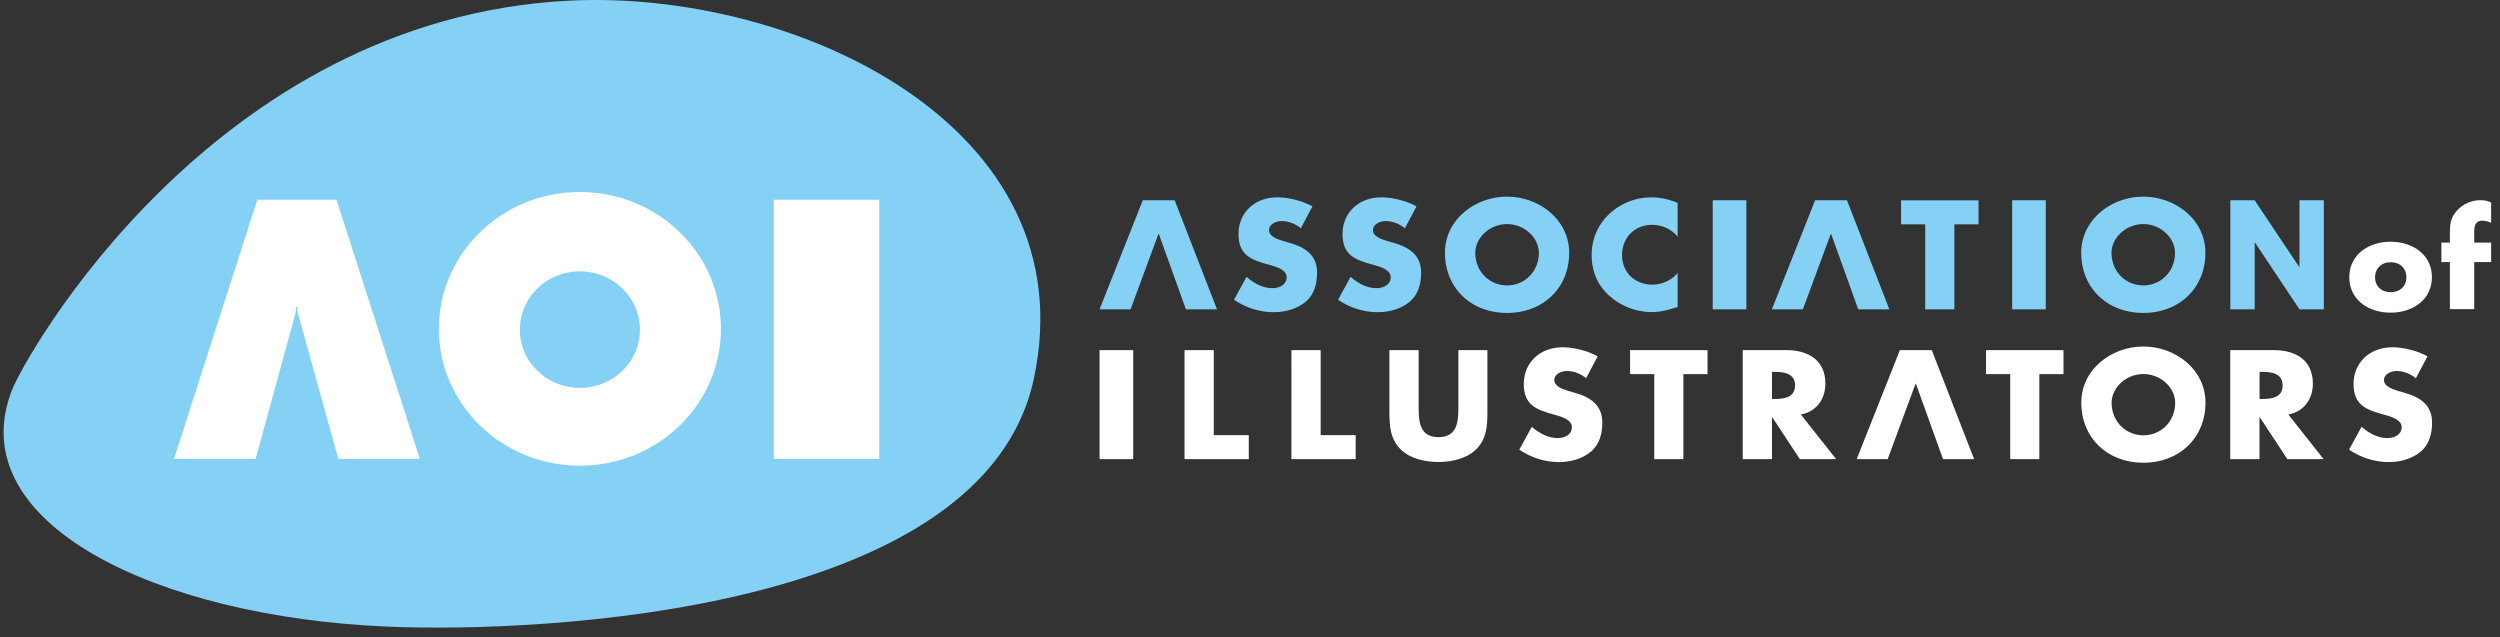
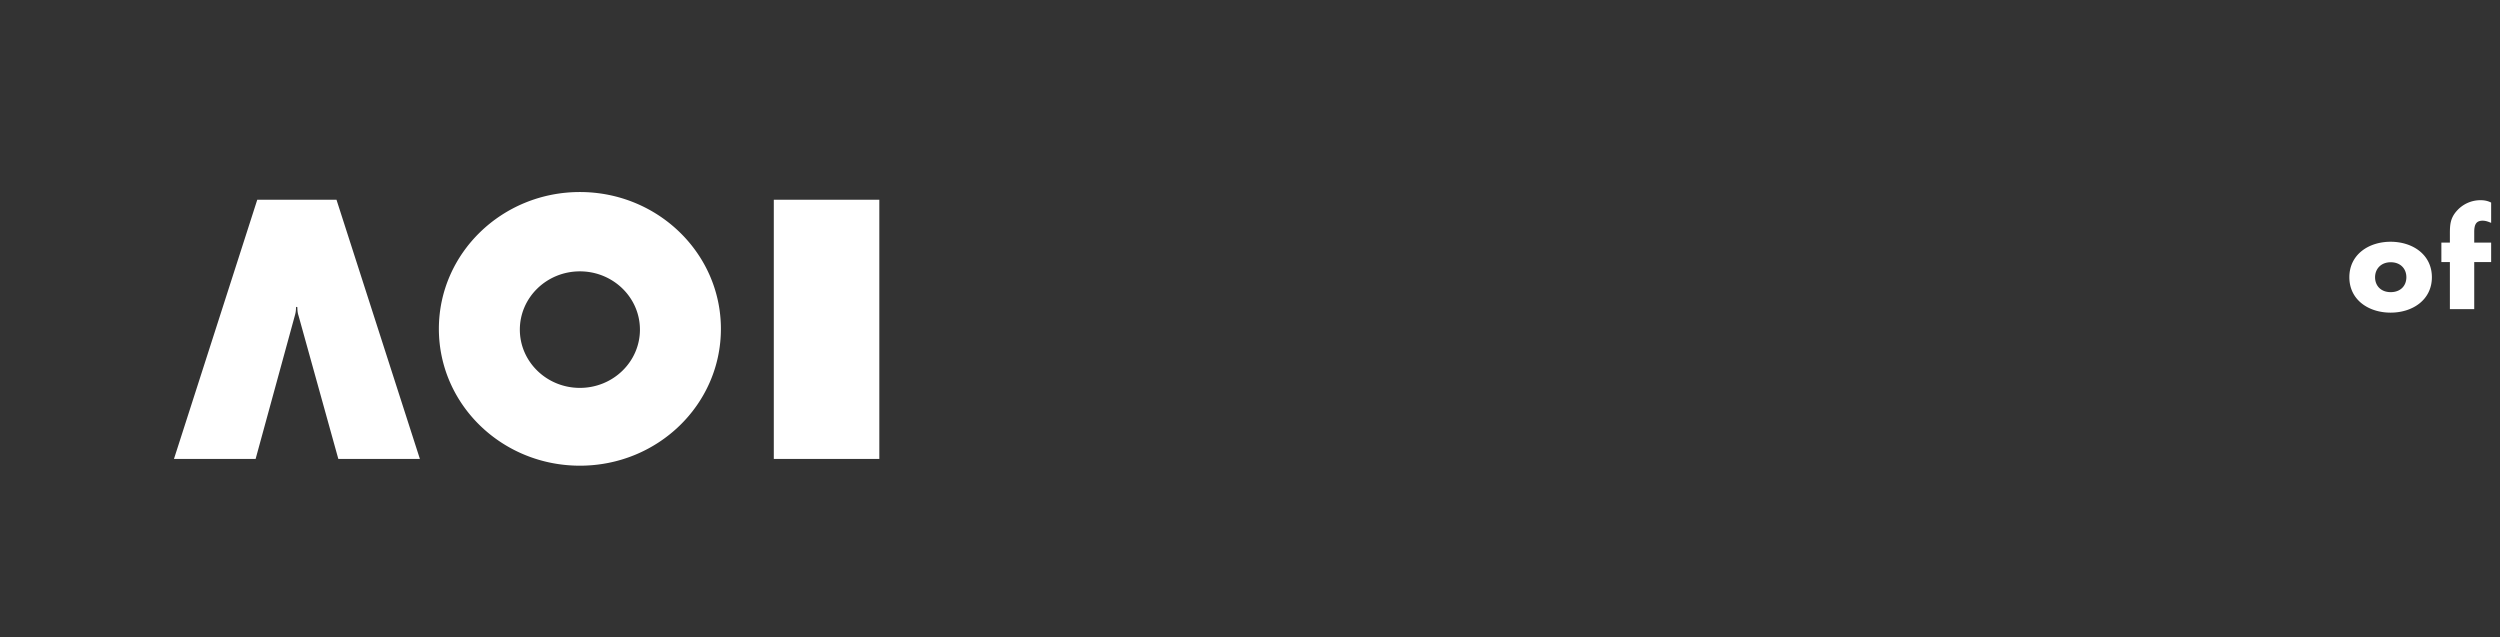
<svg xmlns="http://www.w3.org/2000/svg" width="251" height="64" fill="none" viewBox="0 0 251 64">
  <rect x="0" y="0" width="251" height="64" fill="#333333" stroke="none" />
-   <path fill="#85D1F5" d="M1.186 39.2C-3.95 52.49 15.688 61.942 38.928 62.914c15.866.667 59.794-1.515 64.85-24.808C109.296 12.631 79.753-1.069 57.17.065c-35.807 1.8-54.718 35.82-55.984 39.136Z" />
  <path fill="#fff" d="M64.25 33.094c0 3.23-2.701 5.85-6.03 5.85-3.328 0-6.028-2.62-6.028-5.85 0-3.23 2.7-5.85 6.029-5.85 3.328 0 6.028 2.62 6.028 5.85Zm8.129-.076c0-7.584-6.343-13.738-14.158-13.738-7.816 0-14.158 6.145-14.158 13.738s6.332 13.737 14.158 13.737c7.825 0 14.158-6.145 14.158-13.737ZM42.158 46.08l-8.375-26.028H25.83L17.465 46.08h8.198L29.6 31.694c.04-.143.118-.4.118-.81 0-.095.138-.095.138 0 0 .41.068.667.117.81l3.996 14.385h8.199-.01Zm46.126-26.028H77.69V46.08h10.594V20.052Zm155.877 7.783c0 2.268-1.934 3.554-4.143 3.554-2.209 0-4.143-1.277-4.143-3.554 0-2.276 1.934-3.563 4.143-3.563 2.209 0 4.143 1.287 4.143 3.563Zm-5.704 0c0 .848.579 1.496 1.571 1.496.991 0 1.571-.648 1.571-1.496 0-.847-.58-1.505-1.571-1.505-.992 0-1.571.686-1.571 1.505Zm9.956 3.201h-2.445v-4.725h-.854v-1.953h.854v-.848c0-.924.029-1.6.697-2.343a3.166 3.166 0 0 1 2.396-1.067c.373 0 .707.066 1.05.238v2.038c-.284-.114-.54-.219-.854-.219-.628 0-.844.362-.844 1.125v1.076h1.698v1.953h-1.698v4.725Z" />
-   <path fill="#85D1F5" d="M116.336 23.491h-.03l-2.798 7.564h-3.112l4.339-10.946h3.201l4.251 10.946h-3.122l-2.72-7.564h-.009Zm67.501 0h-.029l-2.799 7.564h-3.112l4.34-10.946h3.2l4.252 10.946h-3.122l-2.72-7.564h-.01Zm-53.225-.571c-.54-.439-1.228-.724-1.944-.724-.54 0-1.257.304-1.257.914 0 .61.795.886 1.296 1.048l.746.22c1.571.447 2.779 1.219 2.779 2.99 0 1.087-.265 2.201-1.169 2.944-.883.724-2.061 1.03-3.2 1.03-1.424 0-2.808-.467-3.967-1.249l1.257-2.296c.736.63 1.6 1.134 2.602 1.134.687 0 1.423-.333 1.423-1.105s-1.148-1.077-1.777-1.248c-1.836-.505-3.053-.972-3.053-3.096 0-2.125 1.629-3.668 3.888-3.668 1.139 0 2.523.352 3.534.905l-1.168 2.2h.01Zm10.437 0c-.54-.439-1.228-.724-1.944-.724-.54 0-1.257.304-1.257.914 0 .61.795.886 1.306 1.048l.746.22c1.571.447 2.779 1.219 2.779 2.99 0 1.087-.266 2.201-1.169 2.944-.883.724-2.062 1.03-3.201 1.03-1.423 0-2.808-.467-3.966-1.249l1.257-2.296c.736.63 1.6 1.134 2.601 1.134.688 0 1.424-.333 1.424-1.105s-1.149-1.077-1.777-1.248c-1.836-.505-3.054-.972-3.054-3.096 0-2.125 1.63-3.668 3.888-3.668 1.139 0 2.524.352 3.535.905l-1.168 2.2Zm16.495 2.457c0 3.544-2.622 6.04-6.235 6.04-3.613 0-6.235-2.496-6.235-6.04 0-3.305 2.995-5.63 6.235-5.63s6.235 2.325 6.235 5.63Zm-9.426.01c0 1.886 1.433 3.267 3.191 3.267 1.757 0 3.191-1.38 3.191-3.267 0-1.505-1.434-2.887-3.191-2.887-1.758 0-3.191 1.382-3.191 2.887Zm20.314-1.61c-.599-.781-1.571-1.2-2.572-1.2-1.797 0-3.005 1.333-3.005 3.03 0 1.695 1.228 2.971 3.054 2.971.962 0 1.914-.447 2.523-1.162v3.41c-.972.287-1.679.506-2.592.506a6.394 6.394 0 0 1-4.232-1.61c-1.237-1.086-1.806-2.515-1.806-4.135a5.6 5.6 0 0 1 1.659-4.001 6.206 6.206 0 0 1 4.291-1.772c.942 0 1.806.2 2.68.552v3.411Zm6.903 7.278h-3.378V20.11h3.378v10.946Zm30.063 0h-3.377V20.11h3.377v10.946Zm-9.17 0h-2.936V22.52h-2.425v-2.41h7.776v2.41h-2.425v8.535h.01Zm25.194-5.678c0 3.544-2.622 6.04-6.235 6.04-3.613 0-6.234-2.496-6.234-6.04 0-3.305 2.994-5.63 6.234-5.63 3.24 0 6.235 2.325 6.235 5.63Zm-9.426.01c0 1.886 1.434 3.267 3.191 3.267 1.758 0 3.181-1.38 3.181-3.267 0-1.505-1.433-2.887-3.181-2.887-1.747 0-3.191 1.382-3.191 2.887Zm11.93-5.277h2.445l4.467 6.687h.029V20.11h2.445v10.946h-2.445L226.4 24.35h-.029v6.706h-2.445V20.11Z" />
-   <path fill="#fff" d="M192.35 38.534h-.03l-2.798 7.564h-3.112l4.339-10.946h3.201l4.252 10.946h-3.123l-2.719-7.564h-.01Zm-78.577 7.564h-3.377V35.152h3.377v10.946Zm8.09-2.41h3.515v2.41h-6.45V35.152h2.935v8.536Zm10.732 0h3.515v2.41h-6.451V35.152h2.936v8.536Zm16.741-8.536v6.154c0 1.41-.059 2.8-1.179 3.858-.942.896-2.425 1.22-3.74 1.22-1.316 0-2.799-.324-3.741-1.22-1.12-1.057-1.178-2.458-1.178-3.858v-6.154h2.935v5.764c0 1.419.108 2.972 1.993 2.972s1.994-1.553 1.994-2.972v-5.764h2.935-.019Zm9.916 2.82c-.54-.438-1.227-.724-1.944-.724-.54 0-1.257.305-1.257.914 0 .61.795.886 1.296 1.048l.746.22c1.571.447 2.779 1.219 2.779 2.99 0 1.087-.265 2.201-1.168 2.945-.884.724-2.062 1.029-3.201 1.029-1.424 0-2.808-.467-3.967-1.248l1.257-2.296c.736.628 1.6 1.133 2.602 1.133.687 0 1.423-.333 1.423-1.105s-1.148-1.076-1.777-1.248c-1.836-.505-3.053-.972-3.053-3.096s1.63-3.668 3.888-3.668c1.139 0 2.523.353 3.534.905l-1.168 2.21.01-.01Zm9.769 8.126h-2.936v-8.536h-2.425v-2.41h7.776v2.41h-2.425v8.536h.01Zm15.337 0h-3.653l-2.769-4.21h-.029v4.21h-2.936V35.152h4.379c2.229 0 3.918 1.029 3.918 3.363 0 1.505-.864 2.82-2.465 3.096l3.545 4.487h.01Zm-6.451-6.04h.285c.962 0 2.032-.171 2.032-1.362s-1.08-1.362-2.032-1.362h-.285v2.724Zm26.853 6.04h-2.935v-8.536h-2.426v-2.41h7.777v2.41h-2.426v8.536h.01Zm16.672-5.678c0 3.544-2.622 6.04-6.235 6.04-3.613 0-6.235-2.496-6.235-6.04 0-3.305 2.995-5.63 6.235-5.63s6.235 2.325 6.235 5.63Zm-9.426.02c0 1.886 1.434 3.267 3.191 3.267 1.758 0 3.191-1.381 3.191-3.268 0-1.505-1.433-2.886-3.191-2.886-1.757 0-3.191 1.381-3.191 2.886Zm21.296 5.658h-3.653l-2.768-4.21h-.03v4.21h-2.935V35.152h4.379c2.228 0 3.917 1.029 3.917 3.363 0 1.505-.864 2.82-2.464 3.096l3.544 4.487h.01Zm-6.441-6.04h.285c.962 0 2.032-.171 2.032-1.362s-1.08-1.362-2.032-1.362h-.285v2.724Zm15.69-2.086c-.54-.438-1.227-.724-1.944-.724-.54 0-1.257.305-1.257.914 0 .61.796.886 1.306 1.048l.746.22c1.571.447 2.779 1.219 2.779 2.99 0 1.087-.265 2.201-1.168 2.945-.884.724-2.062 1.029-3.201 1.029-1.424 0-2.808-.467-3.967-1.248l1.257-2.296c.736.628 1.6 1.133 2.602 1.133.687 0 1.424-.333 1.424-1.105s-1.149-1.076-1.778-1.248c-1.836-.505-3.053-.972-3.053-3.096s1.63-3.668 3.888-3.668c1.139 0 2.533.353 3.535.905l-1.169 2.21v-.01Z" />
</svg>